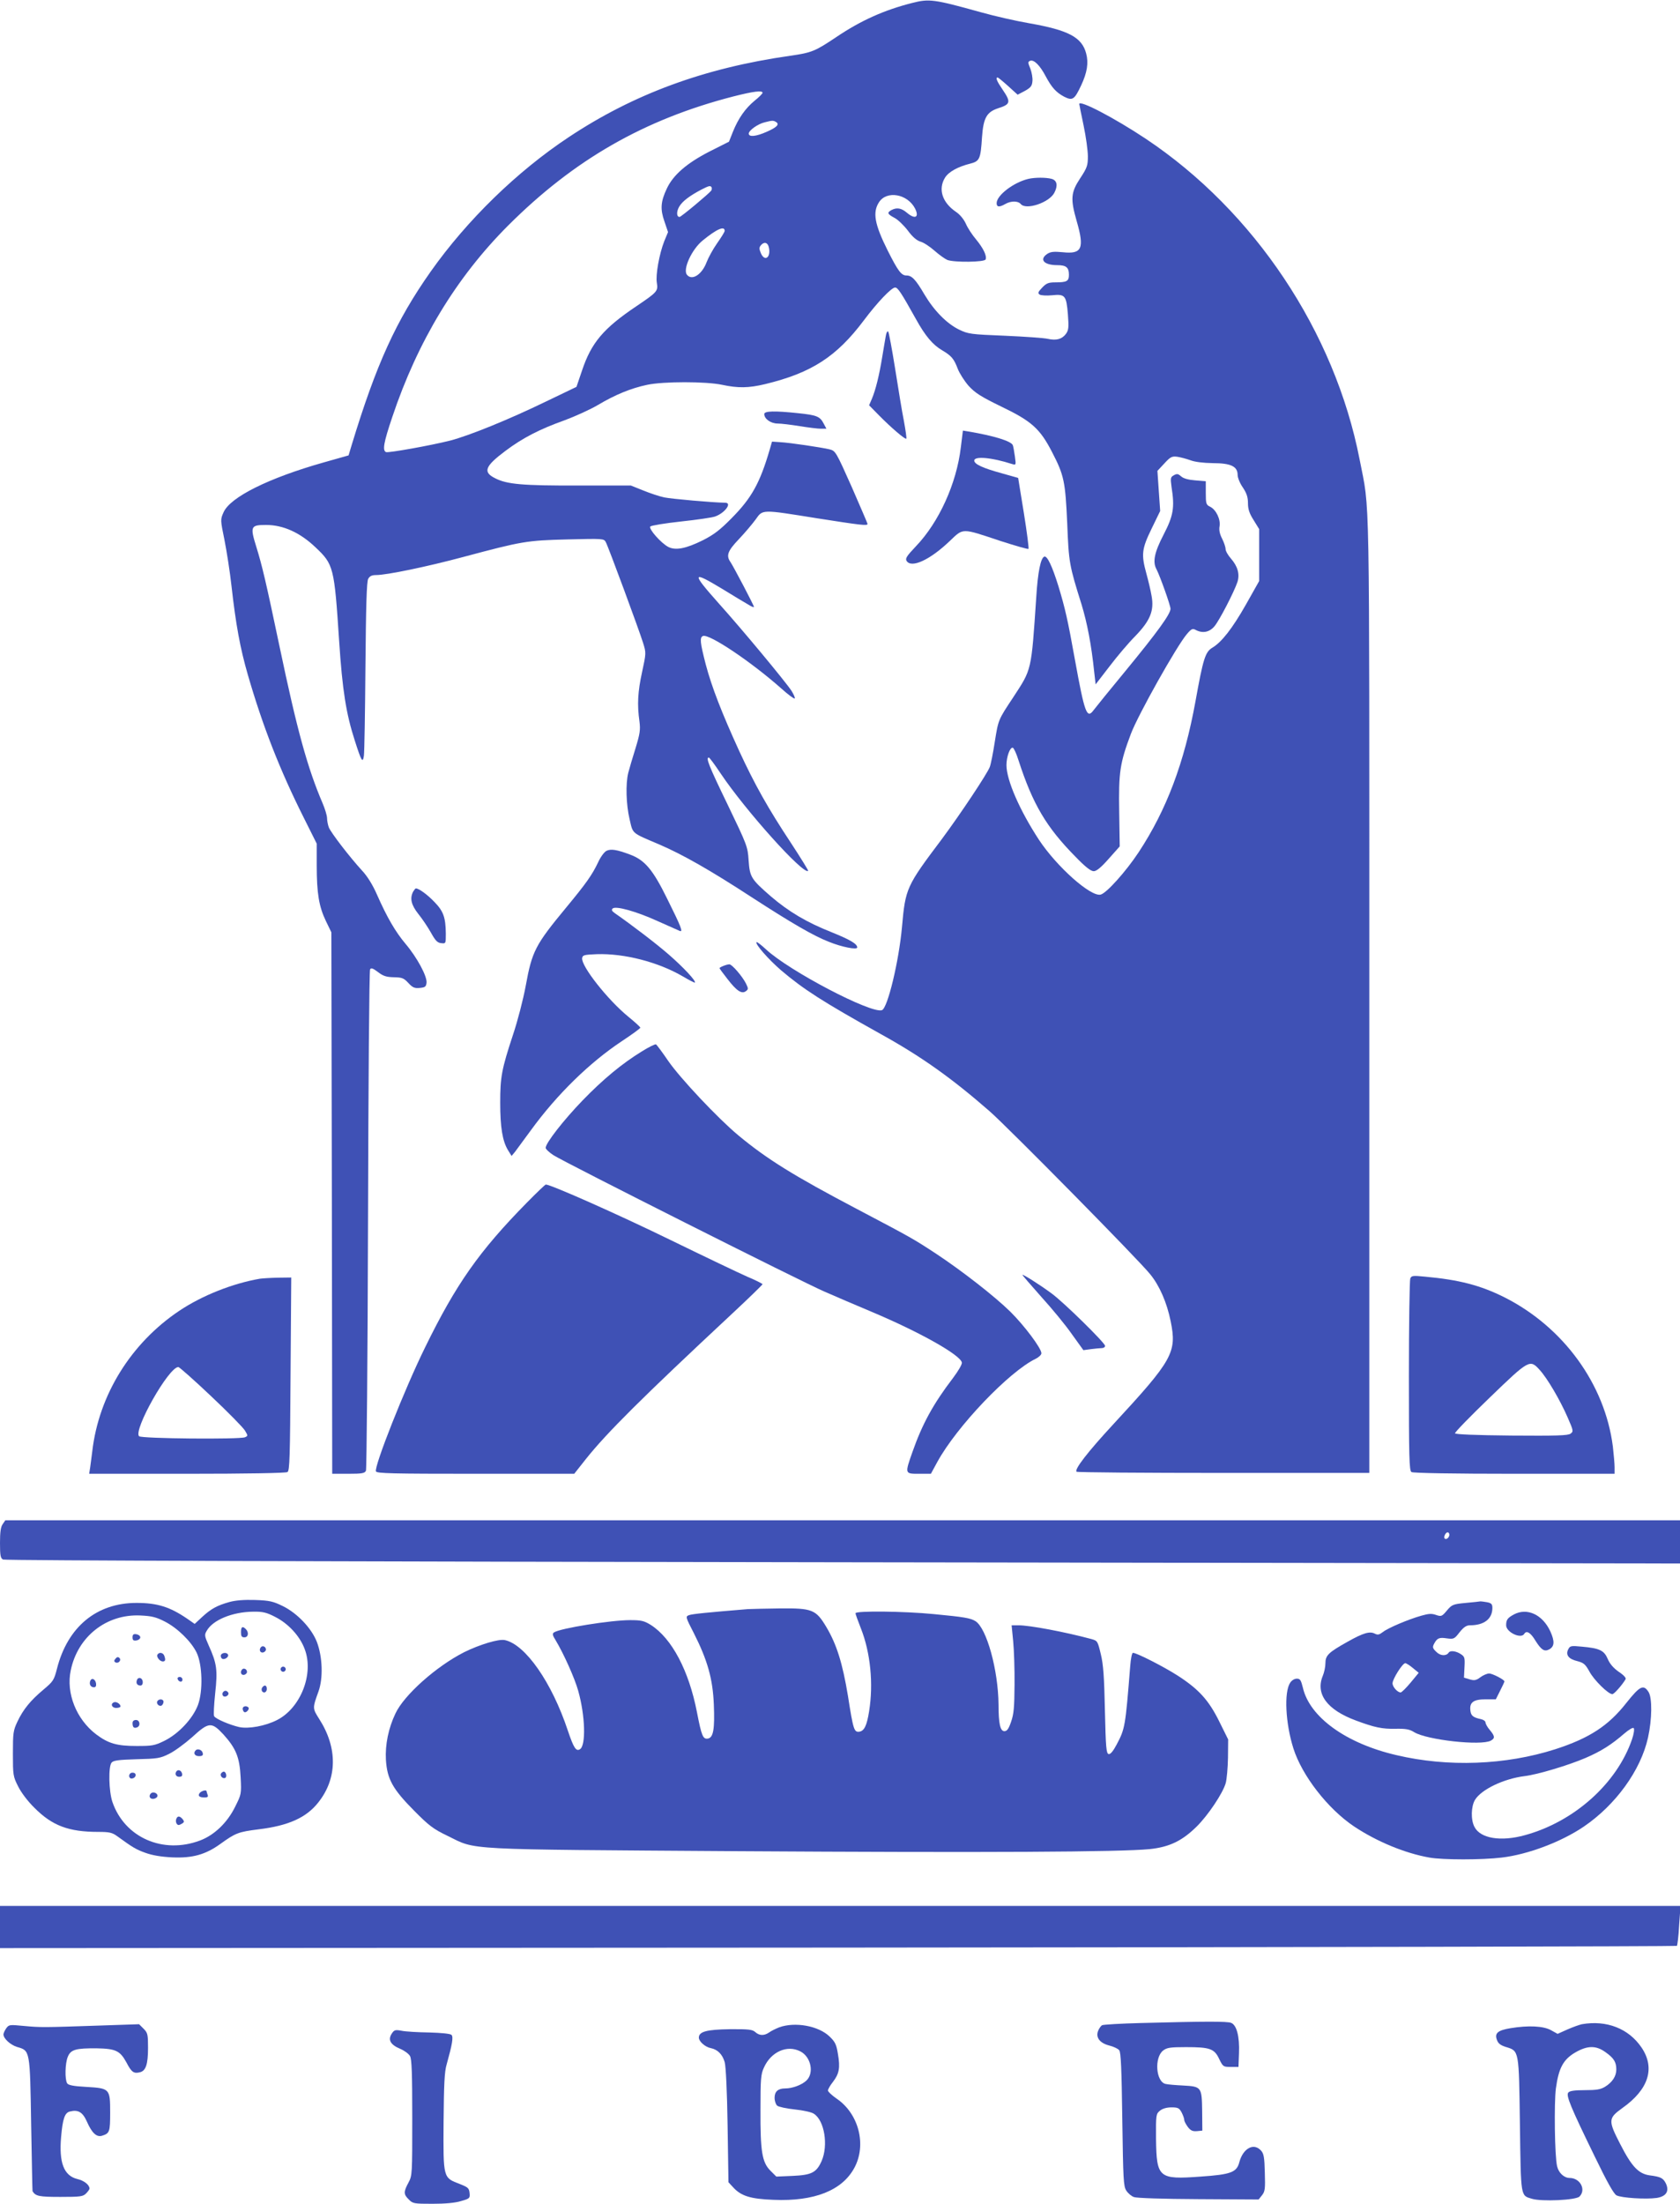
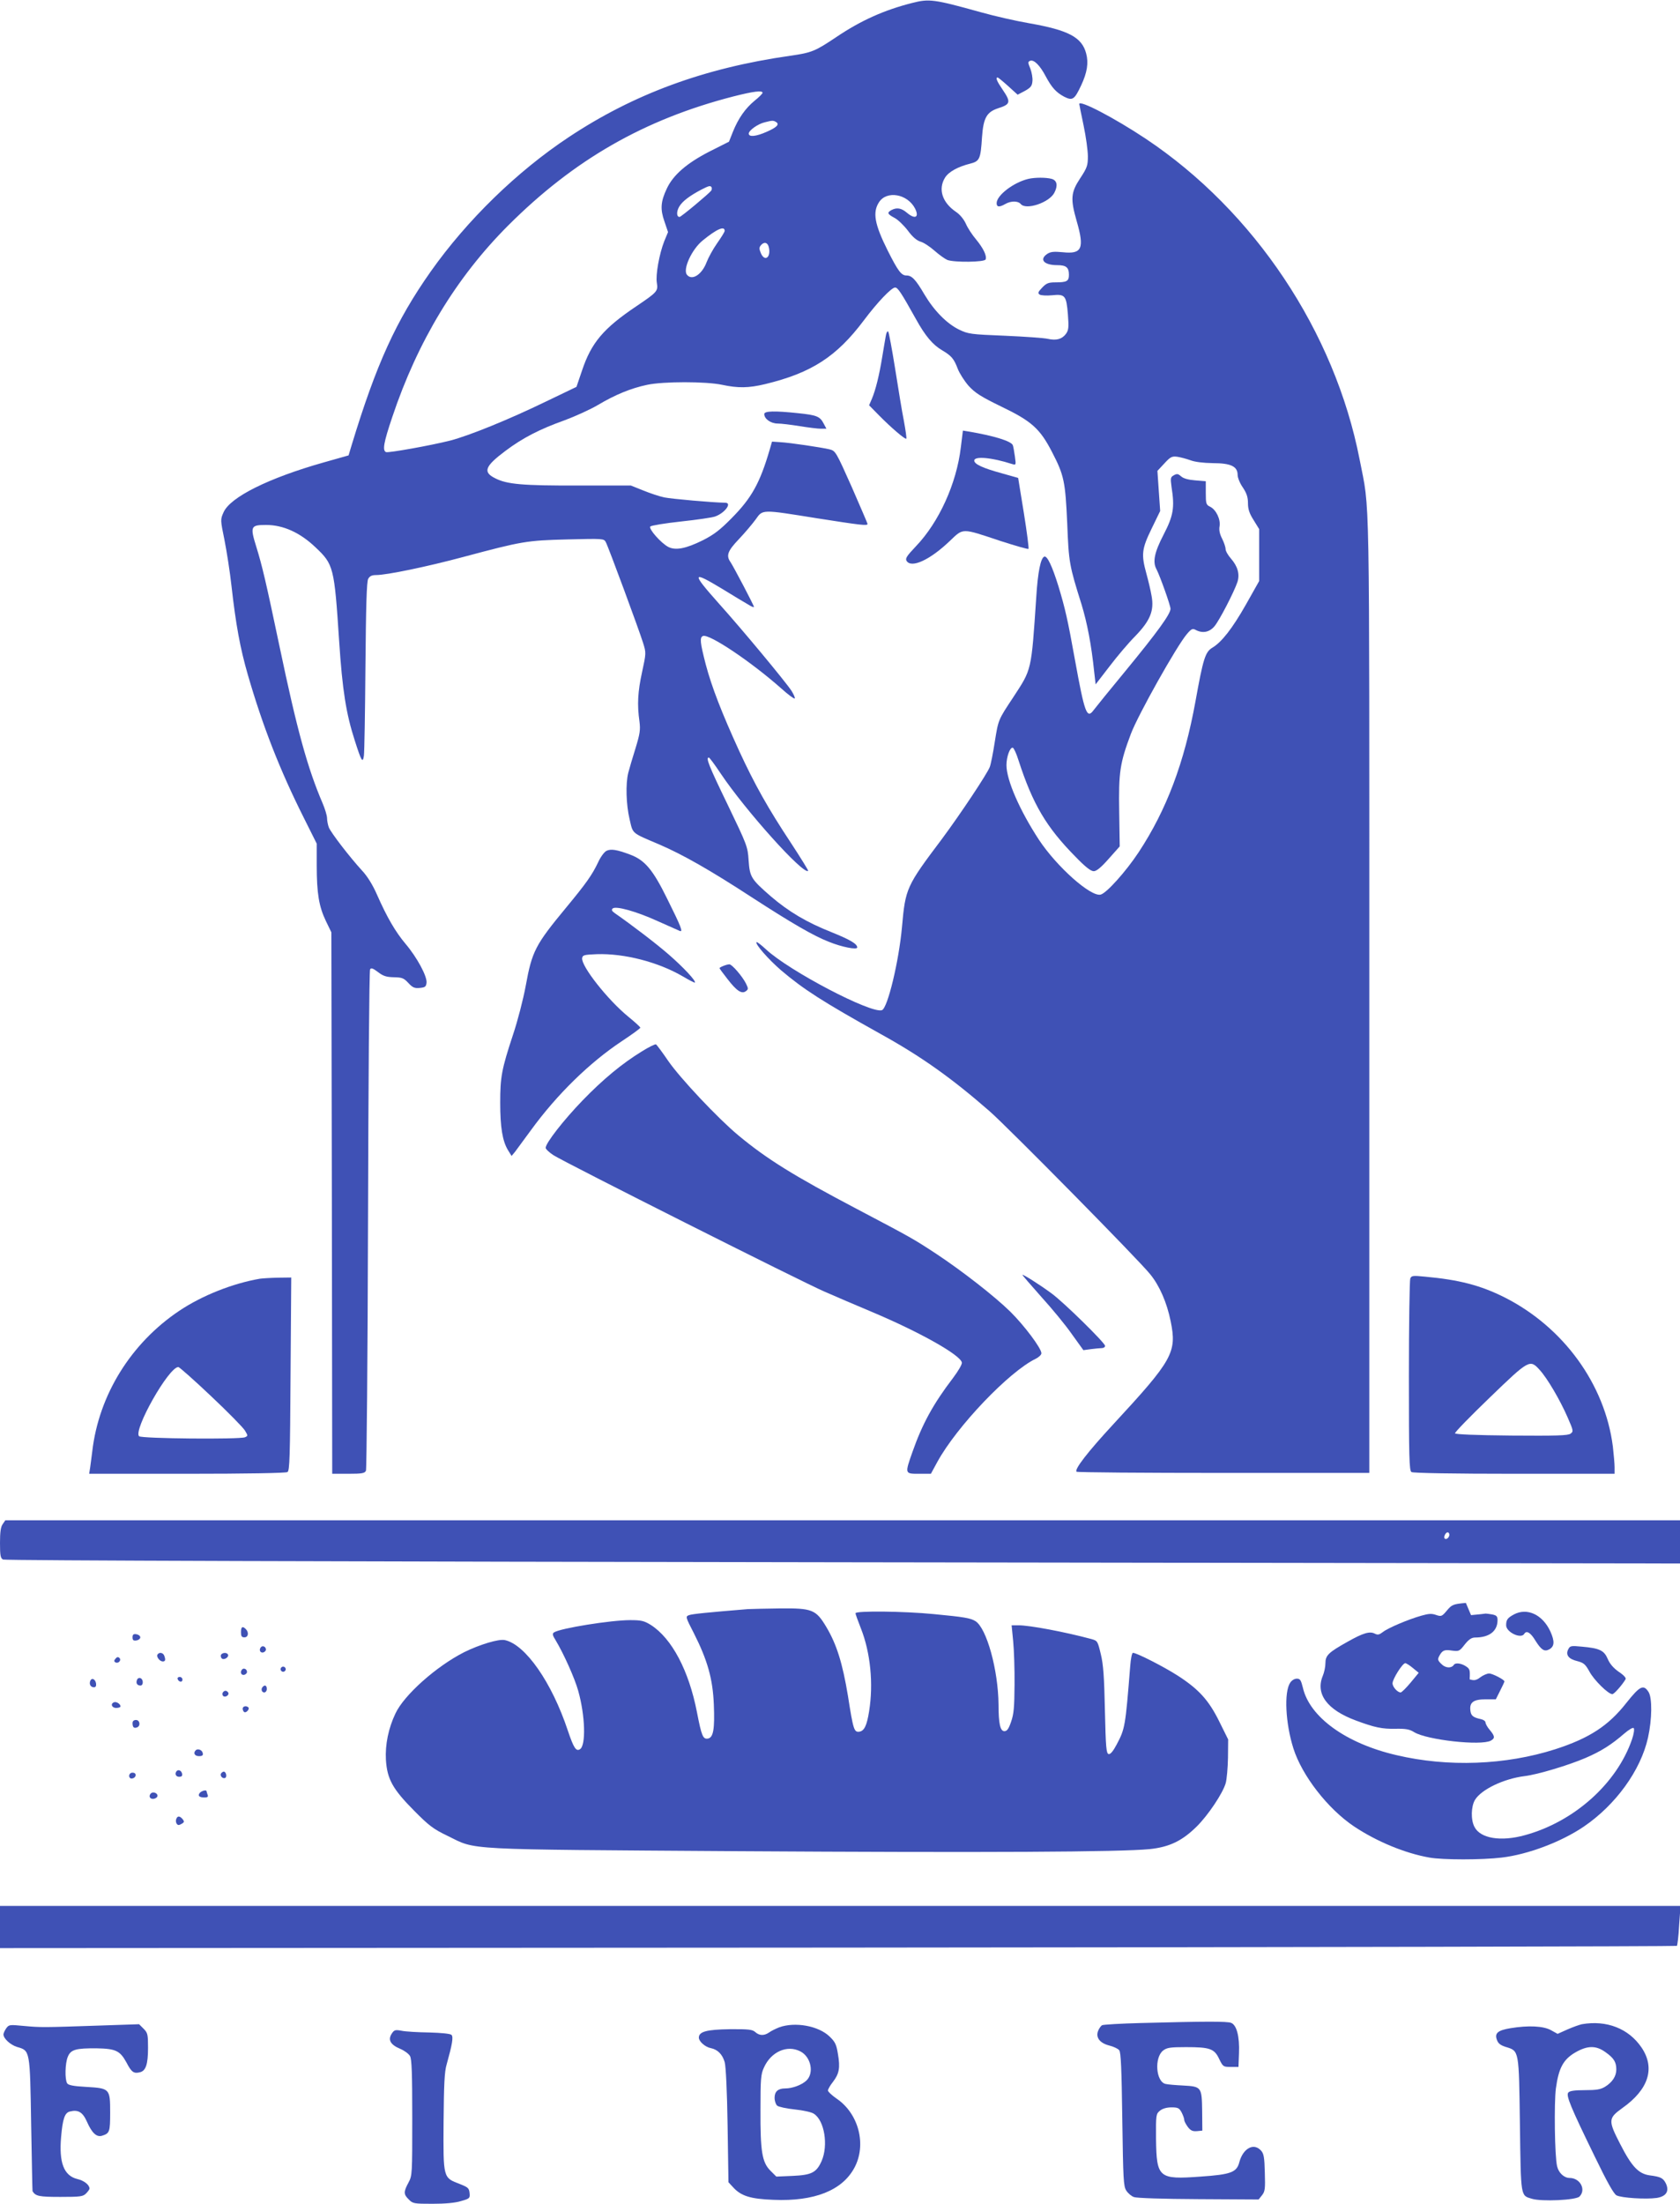
<svg xmlns="http://www.w3.org/2000/svg" version="1.0" width="976pt" height="1280pt" viewBox="0 0 976 1280" preserveAspectRatio="xMidYMid meet">
  <g transform="translate(0,1280) scale(0.1,-0.1)" fill="#3f51b5" stroke="none">
    <path d="M5300 12783 c-162 -41 -297 -101 -441 -198 -124 -83 -143 -91 -269 -109 -499 -71 -908 -222 -1285 -472 -302 -200 -592 -483 -802 -780 -203 -288 -317 -539 -460 -1009 l-18 -60 -145 -41 c-318 -90 -542 -201 -581 -289 -19 -42 -19 -44 5 -161 13 -66 32 -186 41 -269 25 -222 50 -360 95 -515 86 -297 185 -551 325 -830 l75 -150 0 -127 c0 -162 13 -238 53 -322 l32 -66 3 -1572 2 -1573 94 0 c80 0 95 3 102 18 4 9 10 665 12 1458 2 792 7 1447 12 1454 6 10 17 6 46 -16 30 -23 48 -29 92 -30 47 -1 57 -4 84 -33 25 -27 36 -32 67 -29 31 3 36 7 39 30 4 37 -55 147 -122 226 -58 69 -107 152 -166 286 -25 57 -56 107 -87 140 -70 76 -181 220 -193 251 -5 14 -10 38 -10 53 0 15 -12 54 -26 87 -87 203 -148 423 -250 910 -80 381 -101 469 -135 579 -37 119 -33 127 57 127 99 0 197 -44 287 -130 105 -99 109 -115 137 -541 19 -291 41 -426 91 -581 39 -122 46 -133 53 -89 3 19 7 253 9 520 3 349 7 492 16 508 9 16 21 22 46 22 62 0 298 49 510 106 337 90 364 95 601 101 207 5 212 5 223 -15 15 -27 193 -509 217 -586 18 -58 18 -59 -6 -170 -25 -114 -29 -189 -15 -287 6 -48 3 -70 -23 -155 -17 -54 -36 -119 -42 -142 -16 -63 -13 -185 8 -272 20 -85 8 -75 175 -146 134 -58 291 -147 532 -304 233 -151 360 -225 450 -260 76 -31 165 -48 165 -33 0 21 -41 45 -150 89 -144 57 -248 119 -352 208 -115 100 -122 112 -129 209 -5 80 -9 89 -122 324 -110 227 -128 273 -109 273 4 0 35 -42 69 -93 144 -215 482 -591 508 -565 2 2 -43 75 -100 162 -133 201 -211 340 -301 535 -101 221 -159 370 -194 502 -33 128 -36 157 -16 165 36 14 279 -149 454 -304 40 -36 75 -62 79 -59 3 4 -6 24 -19 45 -38 57 -288 358 -422 507 -161 181 -158 192 21 84 65 -40 133 -81 151 -91 17 -11 32 -17 32 -13 0 9 -118 233 -136 260 -27 38 -17 65 49 134 35 37 78 88 97 114 42 59 31 59 355 7 255 -40 295 -45 295 -33 0 3 -42 100 -92 215 -91 204 -94 209 -128 218 -45 11 -231 39 -290 42 l-45 3 -13 -45 c-57 -195 -105 -282 -222 -400 -67 -68 -102 -95 -167 -128 -99 -49 -158 -60 -200 -39 -44 23 -117 107 -105 119 6 6 86 19 178 29 93 10 182 23 198 29 57 20 101 80 59 80 -71 1 -310 22 -354 31 -29 6 -85 25 -124 41 l-70 28 -308 0 c-321 -1 -412 7 -480 42 -73 36 -61 69 59 159 101 76 201 127 344 178 62 23 150 63 194 89 99 59 191 97 286 117 94 20 341 20 435 0 93 -20 154 -19 250 4 269 65 415 159 574 371 78 104 160 190 181 190 16 0 35 -29 121 -183 54 -98 98 -150 153 -182 54 -32 68 -49 90 -107 10 -26 38 -70 63 -99 39 -42 70 -62 191 -121 175 -84 224 -128 294 -264 70 -135 77 -171 88 -414 9 -228 12 -244 83 -470 33 -109 57 -232 74 -395 l8 -70 81 105 c44 58 111 137 149 175 87 90 111 148 95 234 -5 31 -19 89 -30 129 -31 112 -27 144 30 261 l50 103 -8 116 -8 117 40 43 c36 39 44 43 76 39 19 -3 53 -12 75 -20 26 -10 73 -16 131 -17 105 0 144 -19 144 -69 0 -15 13 -48 30 -72 22 -33 30 -56 30 -91 0 -35 8 -60 33 -99 l32 -52 0 -151 0 -151 -76 -135 c-80 -141 -142 -220 -196 -252 -41 -25 -53 -62 -98 -312 -65 -357 -168 -630 -330 -876 -74 -112 -187 -238 -221 -246 -57 -14 -254 161 -358 318 -112 171 -189 347 -189 434 0 49 21 106 37 101 6 -2 21 -34 33 -73 83 -256 162 -389 332 -561 56 -58 88 -83 105 -83 16 0 42 21 87 72 l64 72 -3 200 c-4 231 4 284 68 454 42 111 266 510 325 579 27 32 34 34 52 24 40 -21 79 -13 108 21 29 34 115 201 134 258 14 45 2 90 -38 136 -17 19 -31 44 -31 55 0 11 -9 38 -20 60 -14 27 -19 50 -15 72 7 40 -20 97 -55 114 -23 11 -25 18 -25 80 l0 68 -61 5 c-40 3 -69 11 -82 23 -17 15 -24 17 -42 7 -20 -11 -21 -16 -14 -68 19 -120 11 -167 -46 -277 -54 -104 -65 -159 -41 -202 20 -39 81 -209 81 -229 0 -30 -75 -134 -260 -359 -91 -110 -175 -214 -187 -230 -39 -53 -52 -16 -108 292 -42 234 -57 299 -96 428 -36 116 -65 178 -82 172 -21 -7 -38 -89 -47 -237 -29 -432 -26 -415 -133 -579 -88 -133 -87 -129 -108 -261 -10 -65 -23 -130 -29 -145 -16 -41 -169 -271 -278 -418 -207 -275 -212 -286 -232 -512 -18 -198 -83 -469 -116 -482 -61 -23 -540 228 -674 353 -28 26 -53 45 -55 42 -10 -10 69 -100 142 -163 132 -112 241 -182 578 -370 237 -131 414 -257 635 -450 107 -94 866 -863 932 -946 54 -66 97 -164 119 -273 37 -181 12 -225 -333 -598 -149 -161 -227 -262 -214 -276 4 -4 389 -7 854 -7 l847 0 0 2775 c0 3045 4 2800 -56 3110 -145 744 -612 1444 -1244 1865 -179 119 -385 227 -385 201 0 -2 11 -58 25 -124 14 -66 25 -147 25 -180 0 -53 -4 -66 -45 -128 -54 -82 -57 -119 -20 -248 46 -159 31 -193 -80 -181 -52 5 -71 3 -90 -9 -50 -33 -20 -66 57 -66 52 0 68 -13 68 -56 0 -37 -12 -44 -79 -44 -40 0 -52 -5 -76 -30 -25 -26 -27 -33 -15 -41 8 -5 40 -7 71 -4 77 8 84 -1 93 -111 6 -77 4 -92 -12 -114 -23 -30 -55 -39 -105 -28 -21 5 -133 13 -249 18 -200 8 -213 10 -267 36 -71 35 -144 109 -200 203 -52 89 -74 111 -105 111 -30 0 -49 26 -109 145 -76 152 -89 222 -50 281 45 69 165 48 209 -37 26 -52 0 -65 -48 -24 -32 27 -58 31 -89 15 -27 -15 -24 -23 17 -45 20 -10 55 -44 78 -74 28 -38 52 -58 75 -65 18 -5 54 -29 80 -52 27 -24 61 -48 75 -54 42 -15 215 -13 222 3 8 22 -14 66 -56 117 -22 26 -49 67 -59 91 -12 26 -35 54 -58 69 -79 54 -104 131 -63 198 21 34 75 64 148 82 53 14 59 26 67 153 8 112 27 146 93 168 73 23 76 36 27 108 -33 48 -43 71 -29 71 3 0 31 -23 61 -50 l55 -50 42 22 c34 19 42 29 44 57 2 18 -4 51 -12 72 -15 36 -15 40 -1 46 22 8 57 -27 90 -90 36 -67 61 -94 108 -119 48 -24 59 -17 98 66 35 75 44 130 29 186 -25 94 -103 135 -331 175 -76 13 -203 42 -281 64 -273 76 -300 79 -398 54z m-870 -522 c0 -5 -20 -25 -45 -45 -55 -45 -96 -104 -127 -181 l-23 -58 -115 -58 c-130 -67 -209 -135 -246 -214 -36 -76 -39 -120 -14 -191 l21 -62 -22 -53 c-29 -74 -51 -196 -43 -242 8 -48 2 -54 -121 -137 -190 -128 -260 -211 -314 -373 l-32 -94 -177 -85 c-214 -104 -448 -199 -557 -227 -115 -29 -357 -72 -372 -67 -22 9 -15 53 36 204 147 439 371 810 673 1112 383 383 792 617 1309 750 118 30 169 36 169 21z m79 -170 c21 -13 4 -31 -56 -57 -61 -27 -103 -31 -103 -10 0 19 54 57 94 66 43 11 49 11 65 1z m-375 -379 c2 -4 2 -13 -2 -19 -11 -16 -175 -153 -184 -153 -18 0 -19 31 -2 60 19 32 61 63 129 99 45 23 52 24 59 13z m76 -253 c0 -6 -20 -38 -44 -72 -24 -34 -51 -84 -61 -110 -27 -72 -85 -109 -114 -73 -26 31 28 148 91 199 82 67 128 87 128 56z m256 -93 c15 -60 -23 -90 -46 -36 -10 24 -10 33 0 45 18 22 39 18 46 -9z" />
    <path d="M5974 11761 c-87 -21 -184 -96 -184 -141 0 -23 15 -25 50 -5 33 19 74 19 90 0 31 -37 165 8 195 65 22 42 16 72 -15 81 -33 9 -97 9 -136 0z" />
    <path d="M5146 10849 c-3 -19 -13 -74 -21 -124 -17 -105 -38 -190 -60 -242 l-16 -37 58 -59 c70 -71 152 -141 158 -135 3 2 -4 49 -14 104 -11 54 -33 191 -51 304 -18 113 -36 209 -40 214 -5 5 -11 -7 -14 -25z" />
    <path d="M4440 10395 c0 -28 38 -55 78 -55 20 0 78 -7 127 -15 50 -8 105 -15 123 -15 l33 0 -16 30 c-21 41 -40 49 -147 60 -140 15 -198 13 -198 -5z" />
    <path d="M5582 10202 c-25 -211 -127 -435 -261 -575 -54 -57 -63 -71 -54 -85 28 -44 136 6 251 116 80 76 66 76 294 0 87 -28 160 -49 163 -46 3 3 -9 97 -27 209 l-33 203 -95 27 c-110 30 -160 53 -160 74 0 27 102 18 219 -20 24 -7 24 -7 17 44 -4 28 -9 58 -12 65 -9 24 -110 55 -259 80 l-31 5 -12 -97z" />
    <path d="M3523 7858 c-12 -6 -34 -35 -48 -66 -35 -74 -70 -123 -184 -261 -182 -220 -200 -255 -237 -458 -14 -76 -47 -204 -74 -284 -66 -200 -74 -245 -74 -394 0 -142 13 -222 45 -275 l21 -34 20 24 c10 14 52 70 92 125 152 209 342 394 529 518 59 39 107 74 107 78 0 4 -32 33 -70 64 -121 99 -274 294 -268 340 3 18 11 20 86 23 158 5 354 -45 497 -128 37 -22 70 -39 72 -37 8 9 -68 90 -152 163 -75 65 -211 169 -313 240 -17 12 -21 19 -13 27 17 17 137 -16 264 -74 62 -27 118 -53 126 -56 21 -9 8 24 -73 187 -83 169 -130 225 -217 257 -75 28 -110 34 -136 21z" />
-     <path d="M2400 7621 c-20 -39 -11 -77 30 -129 22 -27 55 -76 73 -108 26 -47 38 -60 60 -62 27 -3 27 -3 27 55 -1 95 -14 131 -67 185 -41 43 -90 78 -107 78 -3 0 -10 -9 -16 -19z" />
    <path d="M4203 7190 c-13 -5 -23 -11 -23 -13 0 -3 21 -31 46 -63 53 -69 83 -89 107 -71 15 11 15 15 1 44 -21 42 -82 113 -97 112 -7 0 -22 -4 -34 -9z" />
    <path d="M3730 6694 c-116 -71 -227 -163 -346 -286 -109 -113 -214 -247 -214 -275 0 -7 21 -27 46 -43 73 -46 1446 -737 1574 -792 63 -28 188 -81 278 -119 275 -116 512 -249 520 -293 2 -10 -21 -49 -51 -89 -116 -152 -179 -268 -236 -430 -45 -128 -45 -127 38 -127 l69 0 37 68 c113 207 418 526 572 600 18 9 33 23 33 32 0 29 -100 162 -181 242 -91 89 -278 235 -429 335 -134 88 -143 93 -460 260 -369 194 -525 291 -691 429 -119 99 -338 332 -407 432 -34 50 -66 93 -71 96 -4 3 -41 -15 -81 -40z" />
-     <path d="M3059 5813 c-274 -279 -409 -470 -589 -838 -121 -246 -297 -692 -286 -721 5 -12 93 -14 579 -14 l573 0 68 86 c122 153 324 354 844 839 100 93 182 173 182 176 0 3 -39 23 -87 43 -48 21 -251 118 -452 216 -299 146 -691 320 -720 320 -4 0 -54 -48 -112 -107z" />
    <path d="M5940 5395 c0 -3 50 -60 110 -128 61 -67 141 -164 177 -216 l67 -93 44 6 c25 3 53 6 63 6 11 0 19 6 19 13 0 17 -238 251 -310 304 -69 51 -170 115 -170 108z" />
    <path d="M8193 5374 c-4 -11 -8 -266 -8 -567 0 -476 2 -549 15 -557 9 -6 248 -10 598 -10 l582 0 0 38 c0 21 -5 74 -10 120 -46 362 -287 694 -630 867 -140 70 -264 102 -462 120 -70 7 -78 6 -85 -11z m752 -531 c44 -48 118 -174 162 -275 34 -78 35 -82 17 -95 -14 -11 -84 -13 -343 -11 -211 2 -326 7 -328 13 -2 6 89 99 202 208 229 221 233 223 290 160z" />
    <path d="M1510 5373 c-157 -27 -335 -97 -468 -186 -281 -188 -468 -489 -506 -817 -4 -30 -9 -72 -12 -92 l-6 -38 569 0 c340 0 574 4 583 10 13 8 15 85 18 570 l4 560 -79 -1 c-43 -1 -89 -4 -103 -6z m-284 -682 c99 -93 187 -183 197 -200 18 -30 18 -31 0 -39 -32 -13 -601 -8 -615 6 -35 35 172 402 228 402 6 0 92 -76 190 -169z" />
    <path d="M16 3948 c-12 -16 -16 -47 -16 -110 0 -73 3 -89 18 -96 10 -6 2028 -12 4880 -16 l4862 -7 0 125 0 126 -4864 0 -4865 0 -15 -22z m8404 -62 c0 -16 -18 -31 -27 -22 -8 8 5 36 17 36 5 0 10 -6 10 -14z" />
-     <path d="M1332 3495 c-71 -20 -106 -39 -158 -87 l-43 -40 -43 30 c-101 69 -174 92 -295 92 -232 0 -400 -139 -462 -382 -17 -67 -22 -74 -79 -122 -75 -63 -117 -114 -151 -186 -24 -51 -26 -65 -26 -185 0 -124 1 -133 30 -190 17 -35 56 -87 95 -125 103 -104 199 -140 371 -140 65 0 81 -4 110 -25 91 -66 109 -77 165 -97 39 -14 91 -23 156 -26 116 -5 192 16 278 78 89 64 104 70 223 85 173 21 277 68 346 156 111 139 113 317 6 484 -40 63 -40 63 -5 160 28 77 24 201 -9 288 -31 80 -114 167 -197 208 -57 28 -77 33 -162 36 -65 2 -114 -2 -150 -12z m266 -86 c76 -38 144 -111 172 -187 55 -143 -23 -342 -160 -412 -68 -35 -166 -53 -221 -41 -53 12 -136 47 -145 63 -4 6 -1 65 6 132 15 137 10 174 -38 280 -24 54 -25 61 -11 84 35 63 150 110 270 111 54 1 77 -4 127 -30z m-641 -27 c73 -37 153 -115 185 -180 34 -70 38 -224 8 -305 -30 -79 -112 -167 -195 -208 -57 -28 -71 -30 -161 -30 -115 0 -164 14 -236 68 -115 88 -175 239 -147 371 40 196 207 328 404 319 66 -3 91 -9 142 -35z m341 -656 c73 -81 94 -132 100 -249 5 -97 4 -99 -32 -171 -45 -92 -121 -165 -204 -196 -215 -81 -438 17 -509 224 -21 62 -24 205 -5 228 10 13 41 17 145 20 121 3 137 5 189 31 31 15 91 59 134 97 97 89 113 90 182 16z" />
    <path d="M1400 3320 c0 -23 4 -30 20 -30 23 0 27 29 8 48 -19 19 -28 14 -28 -18z" />
    <path d="M1517 3234 c-14 -14 -7 -35 11 -32 9 2 17 10 17 17 0 16 -18 25 -28 15z" />
    <path d="M1284 3189 c-3 -6 -1 -16 4 -21 13 -13 45 8 36 23 -7 12 -31 11 -40 -2z" />
    <path d="M1630 3105 c0 -8 7 -15 15 -15 8 0 15 7 15 15 0 8 -7 15 -15 15 -8 0 -15 -7 -15 -15z" />
    <path d="M1407 3104 c-14 -14 -7 -35 11 -32 9 2 17 10 17 17 0 16 -18 25 -28 15z" />
    <path d="M1527 3003 c-13 -12 -7 -33 8 -33 8 0 15 9 15 20 0 20 -11 26 -23 13z" />
    <path d="M1294 2969 c-3 -6 -2 -15 2 -19 12 -12 38 5 30 19 -9 14 -23 14 -32 0z" />
    <path d="M1410 2876 c0 -8 4 -17 9 -20 11 -7 33 18 24 27 -12 12 -33 7 -33 -7z" />
    <path d="M770 3290 c0 -16 5 -21 23 -18 12 2 22 10 22 18 0 8 -10 16 -22 18 -18 3 -23 -2 -23 -18z" />
    <path d="M915 3190 c-8 -13 13 -40 31 -40 15 0 17 10 8 34 -7 18 -30 21 -39 6z" />
    <path d="M671 3166 c-9 -10 -9 -16 -1 -21 17 -10 37 12 24 25 -8 8 -15 6 -23 -4z" />
    <path d="M796 3043 c-8 -19 1 -33 20 -33 18 0 18 36 0 43 -8 3 -17 -1 -20 -10z" />
    <path d="M1032 3048 c6 -18 28 -21 28 -4 0 9 -7 16 -16 16 -9 0 -14 -5 -12 -12z" />
    <path d="M524 3036 c-7 -19 3 -36 22 -36 10 0 14 8 12 22 -4 26 -26 36 -34 14z" />
-     <path d="M914 2919 c-8 -14 11 -33 25 -25 6 4 11 14 11 22 0 16 -26 19 -36 3z" />
    <path d="M663 2913 c-23 -8 -14 -33 12 -33 14 0 25 4 25 9 0 14 -24 29 -37 24z" />
    <path d="M770 2792 c0 -24 8 -32 26 -25 22 8 17 43 -6 43 -13 0 -20 -7 -20 -18z" />
    <path d="M1137 2634 c-16 -16 -6 -34 19 -34 19 0 25 5 22 17 -3 19 -29 29 -41 17z" />
    <path d="M1027 2514 c-14 -15 -6 -34 14 -34 14 0 19 5 17 17 -3 18 -20 27 -31 17z" />
    <path d="M763 2503 c-18 -6 -16 -33 1 -33 19 0 31 19 20 30 -5 4 -15 5 -21 3z" />
    <path d="M1284 2499 c-8 -14 11 -33 25 -25 11 7 4 36 -9 36 -5 0 -12 -5 -16 -11z" />
    <path d="M1161 2387 c-14 -17 -4 -27 27 -27 18 0 23 4 18 16 -3 9 -6 18 -6 20 0 10 -28 3 -39 -9z" />
    <path d="M877 2384 c-16 -16 -6 -35 16 -32 12 2 22 10 22 18 0 16 -26 25 -38 14z" />
    <path d="M1024 2235 c-6 -15 2 -35 14 -35 4 0 13 4 21 9 12 8 12 12 2 25 -17 20 -30 20 -37 1z" />
-     <path d="M8516 3490 c-75 -7 -81 -10 -110 -44 -29 -35 -33 -36 -63 -26 -25 9 -43 8 -85 -4 -78 -22 -195 -72 -224 -95 -21 -16 -30 -18 -46 -10 -30 16 -68 5 -160 -47 -111 -62 -128 -79 -128 -125 0 -20 -7 -53 -15 -72 -44 -105 24 -198 192 -260 107 -40 153 -50 231 -48 60 1 81 -3 108 -20 74 -45 387 -80 445 -49 25 14 24 26 -6 62 -14 16 -25 36 -25 44 0 7 -12 16 -27 19 -46 10 -58 20 -61 52 -5 46 19 63 89 63 l59 0 25 50 c14 27 25 51 25 54 0 10 -69 46 -89 46 -12 0 -35 -10 -51 -22 -24 -18 -35 -20 -62 -12 l-33 10 3 61 c3 55 1 61 -22 76 -27 18 -62 22 -70 8 -14 -21 -49 -19 -72 5 -21 20 -23 27 -13 46 18 34 30 39 75 32 39 -5 43 -4 73 35 24 30 40 41 61 41 82 0 130 37 130 101 0 22 -6 28 -31 33 -17 3 -34 5 -38 5 -3 -1 -42 -5 -85 -9z m-308 -378 l34 -28 -47 -57 c-26 -31 -52 -57 -58 -57 -18 0 -47 32 -47 53 0 25 58 117 74 117 6 0 26 -13 44 -28z" />
+     <path d="M8516 3490 c-75 -7 -81 -10 -110 -44 -29 -35 -33 -36 -63 -26 -25 9 -43 8 -85 -4 -78 -22 -195 -72 -224 -95 -21 -16 -30 -18 -46 -10 -30 16 -68 5 -160 -47 -111 -62 -128 -79 -128 -125 0 -20 -7 -53 -15 -72 -44 -105 24 -198 192 -260 107 -40 153 -50 231 -48 60 1 81 -3 108 -20 74 -45 387 -80 445 -49 25 14 24 26 -6 62 -14 16 -25 36 -25 44 0 7 -12 16 -27 19 -46 10 -58 20 -61 52 -5 46 19 63 89 63 l59 0 25 50 c14 27 25 51 25 54 0 10 -69 46 -89 46 -12 0 -35 -10 -51 -22 -24 -18 -35 -20 -62 -12 c3 55 1 61 -22 76 -27 18 -62 22 -70 8 -14 -21 -49 -19 -72 5 -21 20 -23 27 -13 46 18 34 30 39 75 32 39 -5 43 -4 73 35 24 30 40 41 61 41 82 0 130 37 130 101 0 22 -6 28 -31 33 -17 3 -34 5 -38 5 -3 -1 -42 -5 -85 -9z m-308 -378 l34 -28 -47 -57 c-26 -31 -52 -57 -58 -57 -18 0 -47 32 -47 53 0 25 58 117 74 117 6 0 26 -13 44 -28z" />
    <path d="M4345 3454 c-231 -19 -323 -28 -342 -35 -21 -8 -21 -10 28 -105 79 -156 110 -265 116 -414 6 -144 -3 -193 -35 -198 -28 -4 -36 14 -63 153 -47 242 -146 429 -268 507 -39 24 -55 28 -120 28 -112 0 -405 -47 -442 -71 -11 -7 -10 -16 9 -46 47 -78 111 -221 131 -293 41 -145 46 -319 10 -340 -22 -14 -36 7 -70 108 -93 280 -246 500 -366 526 -35 8 -147 -26 -236 -70 -162 -82 -350 -249 -400 -357 -40 -84 -60 -180 -55 -268 7 -112 39 -170 163 -295 87 -88 112 -107 195 -147 172 -84 65 -78 1680 -89 1453 -9 2228 -5 2399 12 115 12 189 48 273 131 67 66 153 195 169 253 6 22 12 89 13 147 l1 106 -52 105 c-61 123 -118 186 -240 265 -79 51 -239 133 -261 133 -6 0 -13 -35 -16 -77 -28 -351 -30 -364 -79 -456 -20 -38 -36 -57 -46 -55 -14 3 -17 36 -22 253 -4 193 -9 268 -24 328 -18 75 -19 77 -54 87 -156 42 -359 80 -424 80 l-40 0 9 -92 c5 -51 9 -165 8 -253 -1 -130 -4 -170 -20 -215 -14 -42 -24 -55 -39 -55 -24 0 -34 43 -34 155 -2 201 -69 443 -134 484 -29 18 -64 24 -242 41 -172 17 -455 20 -455 5 0 -5 14 -44 31 -87 56 -141 74 -323 48 -483 -13 -82 -28 -114 -57 -118 -30 -4 -35 11 -66 209 -31 187 -65 298 -126 400 -60 100 -81 109 -270 107 -80 -1 -163 -3 -185 -4z" />
    <path d="M8795 3423 c-37 -20 -45 -31 -45 -63 0 -40 86 -81 105 -50 13 22 37 8 65 -39 34 -54 52 -66 80 -51 31 17 33 46 7 104 -45 98 -135 140 -212 99z" />
    <path d="M9111 3221 c-17 -32 1 -57 52 -69 38 -10 47 -18 71 -61 26 -49 109 -131 133 -131 10 0 57 53 77 87 4 7 -11 24 -40 43 -30 21 -52 46 -64 75 -21 49 -47 62 -151 71 -61 6 -68 5 -78 -15z" />
    <path d="M7495 3026 c-36 -55 -27 -236 19 -381 50 -158 200 -351 352 -453 132 -88 296 -156 438 -181 77 -14 306 -14 421 0 152 18 345 91 475 179 187 127 332 328 374 517 24 108 25 232 3 266 -29 45 -50 35 -128 -63 -105 -134 -216 -206 -414 -270 -288 -92 -623 -105 -923 -34 -293 68 -504 221 -543 392 -11 44 -16 52 -35 52 -14 0 -30 -10 -39 -24z m1986 -329 c-88 -256 -336 -478 -622 -556 -140 -39 -259 -19 -293 48 -22 41 -20 119 3 157 37 61 168 123 288 138 76 9 255 63 353 105 91 39 151 77 226 142 27 23 50 37 55 32 5 -5 1 -34 -10 -66z" />
    <path d="M0 1608 l0 -123 4867 3 c2678 2 4871 7 4875 10 3 4 10 58 13 120 l8 112 -4882 0 -4881 0 0 -122z" />
    <path d="M6630 1050 c-118 -3 -221 -9 -228 -13 -7 -5 -18 -20 -23 -34 -14 -38 11 -70 66 -84 24 -6 50 -18 57 -27 10 -11 14 -108 18 -401 5 -351 7 -389 23 -414 10 -16 30 -33 45 -38 16 -6 165 -11 375 -12 l349 -2 20 25 c17 22 19 36 16 131 -2 88 -6 111 -22 128 -42 47 -104 14 -126 -67 -15 -59 -48 -72 -225 -84 -244 -18 -256 -8 -259 219 -1 141 0 145 23 164 15 12 39 19 67 19 38 0 45 -4 59 -30 8 -16 15 -35 15 -43 0 -8 10 -26 21 -41 16 -21 28 -26 53 -24 l31 3 -1 114 c-2 140 -4 142 -111 148 -43 2 -88 6 -101 9 -57 12 -67 153 -15 194 22 17 41 20 133 20 139 0 165 -9 193 -69 22 -45 24 -46 67 -46 l45 0 3 80 c4 98 -14 164 -46 176 -24 9 -145 9 -522 -1z" />
    <path d="M9190 1043 c-14 -3 -51 -16 -83 -30 l-58 -26 -38 21 c-44 25 -132 29 -235 12 -74 -12 -94 -29 -80 -67 7 -21 20 -32 52 -42 78 -24 76 -15 82 -452 6 -425 3 -410 70 -430 57 -17 255 -8 276 13 40 40 4 108 -57 108 -32 0 -64 29 -73 68 -14 56 -18 368 -7 452 16 117 42 167 111 208 72 42 122 43 178 2 48 -34 62 -57 62 -100 0 -39 -23 -74 -65 -100 -26 -16 -50 -20 -117 -20 -60 0 -89 -4 -97 -14 -14 -17 12 -81 154 -372 72 -149 110 -216 126 -225 29 -15 170 -24 234 -15 55 9 74 39 53 84 -16 32 -31 39 -93 47 -66 9 -105 50 -173 183 -70 136 -69 149 13 208 153 108 192 232 112 351 -75 111 -203 161 -347 136z" />
    <path d="M36 1019 c-9 -13 -16 -29 -16 -35 0 -24 40 -61 79 -73 76 -22 75 -16 82 -451 4 -212 7 -386 8 -387 18 -29 38 -33 162 -33 116 0 131 2 149 20 11 11 20 24 20 28 0 22 -32 47 -71 56 -78 19 -107 95 -94 244 9 105 21 141 51 148 48 12 74 -3 99 -59 29 -66 56 -91 87 -82 45 14 48 22 48 135 0 139 -2 141 -140 149 -74 4 -103 10 -110 21 -14 23 -12 116 4 154 17 42 47 50 168 49 110 -2 135 -14 172 -81 30 -58 43 -67 79 -58 34 8 47 46 47 142 0 78 -2 87 -26 111 l-26 26 -237 -8 c-323 -11 -334 -11 -432 -2 -84 8 -87 8 -103 -14z" />
    <path d="M4527 1025 c-20 -8 -47 -21 -59 -30 -29 -20 -57 -19 -81 3 -16 14 -38 17 -148 16 -134 -2 -179 -14 -179 -49 0 -22 37 -55 70 -61 39 -8 67 -36 80 -81 7 -23 14 -170 17 -368 l5 -330 27 -29 c46 -51 101 -68 235 -73 236 -10 398 54 469 185 73 134 26 316 -103 403 -27 19 -50 40 -50 47 0 7 13 30 29 50 36 47 43 81 29 162 -9 56 -16 70 -49 102 -65 62 -200 86 -292 53z m123 -140 c62 -32 81 -127 34 -170 -27 -25 -81 -45 -122 -45 -42 0 -62 -18 -62 -54 0 -19 7 -39 15 -46 8 -7 54 -17 102 -22 49 -5 99 -16 111 -25 62 -39 85 -184 45 -275 -30 -67 -58 -81 -169 -86 l-94 -4 -34 34 c-49 49 -59 111 -58 354 0 178 2 207 20 245 41 92 135 134 212 94z" />
    <path d="M2275 987 c-22 -35 -7 -63 50 -87 24 -10 50 -29 57 -42 10 -18 13 -99 13 -358 0 -328 0 -336 -22 -377 -29 -54 -29 -68 2 -98 23 -24 30 -25 138 -25 73 0 132 5 166 16 50 14 52 17 49 47 -3 28 -9 33 -57 52 -97 37 -96 32 -94 358 2 221 5 294 18 337 32 115 40 159 28 171 -7 7 -59 12 -130 14 -65 1 -137 5 -160 10 -37 7 -43 5 -58 -18z" />
  </g>
</svg>